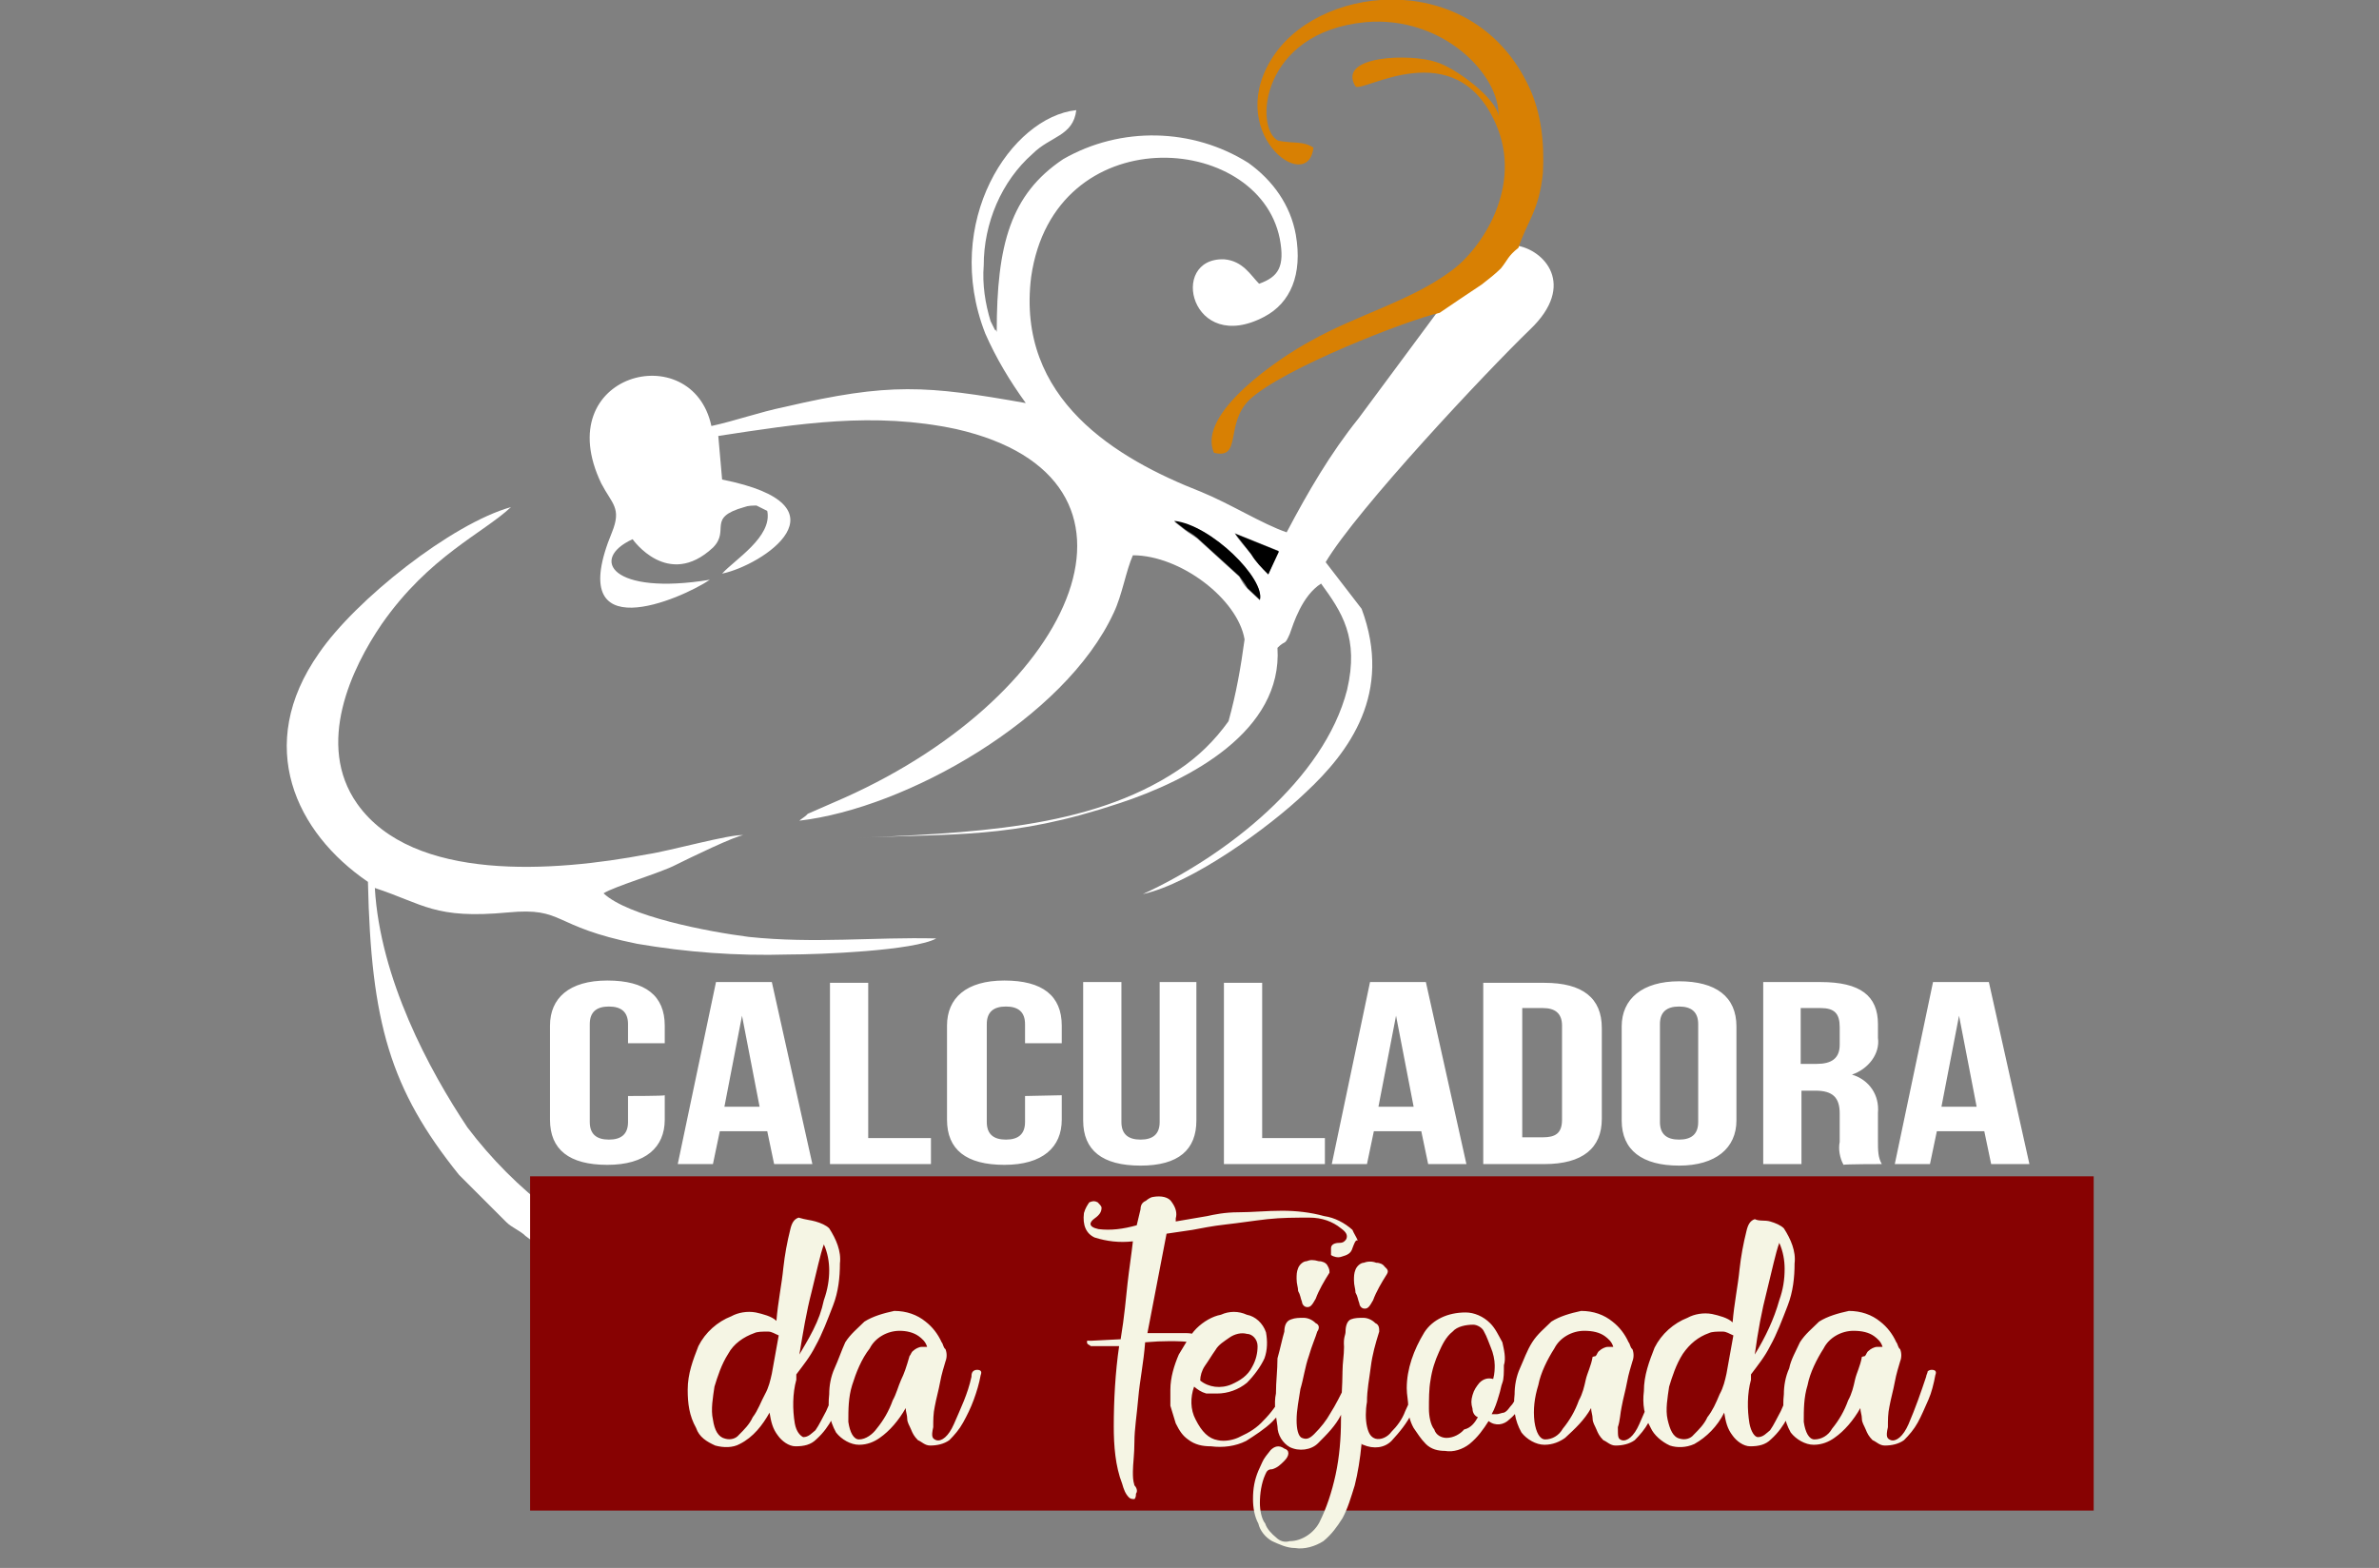
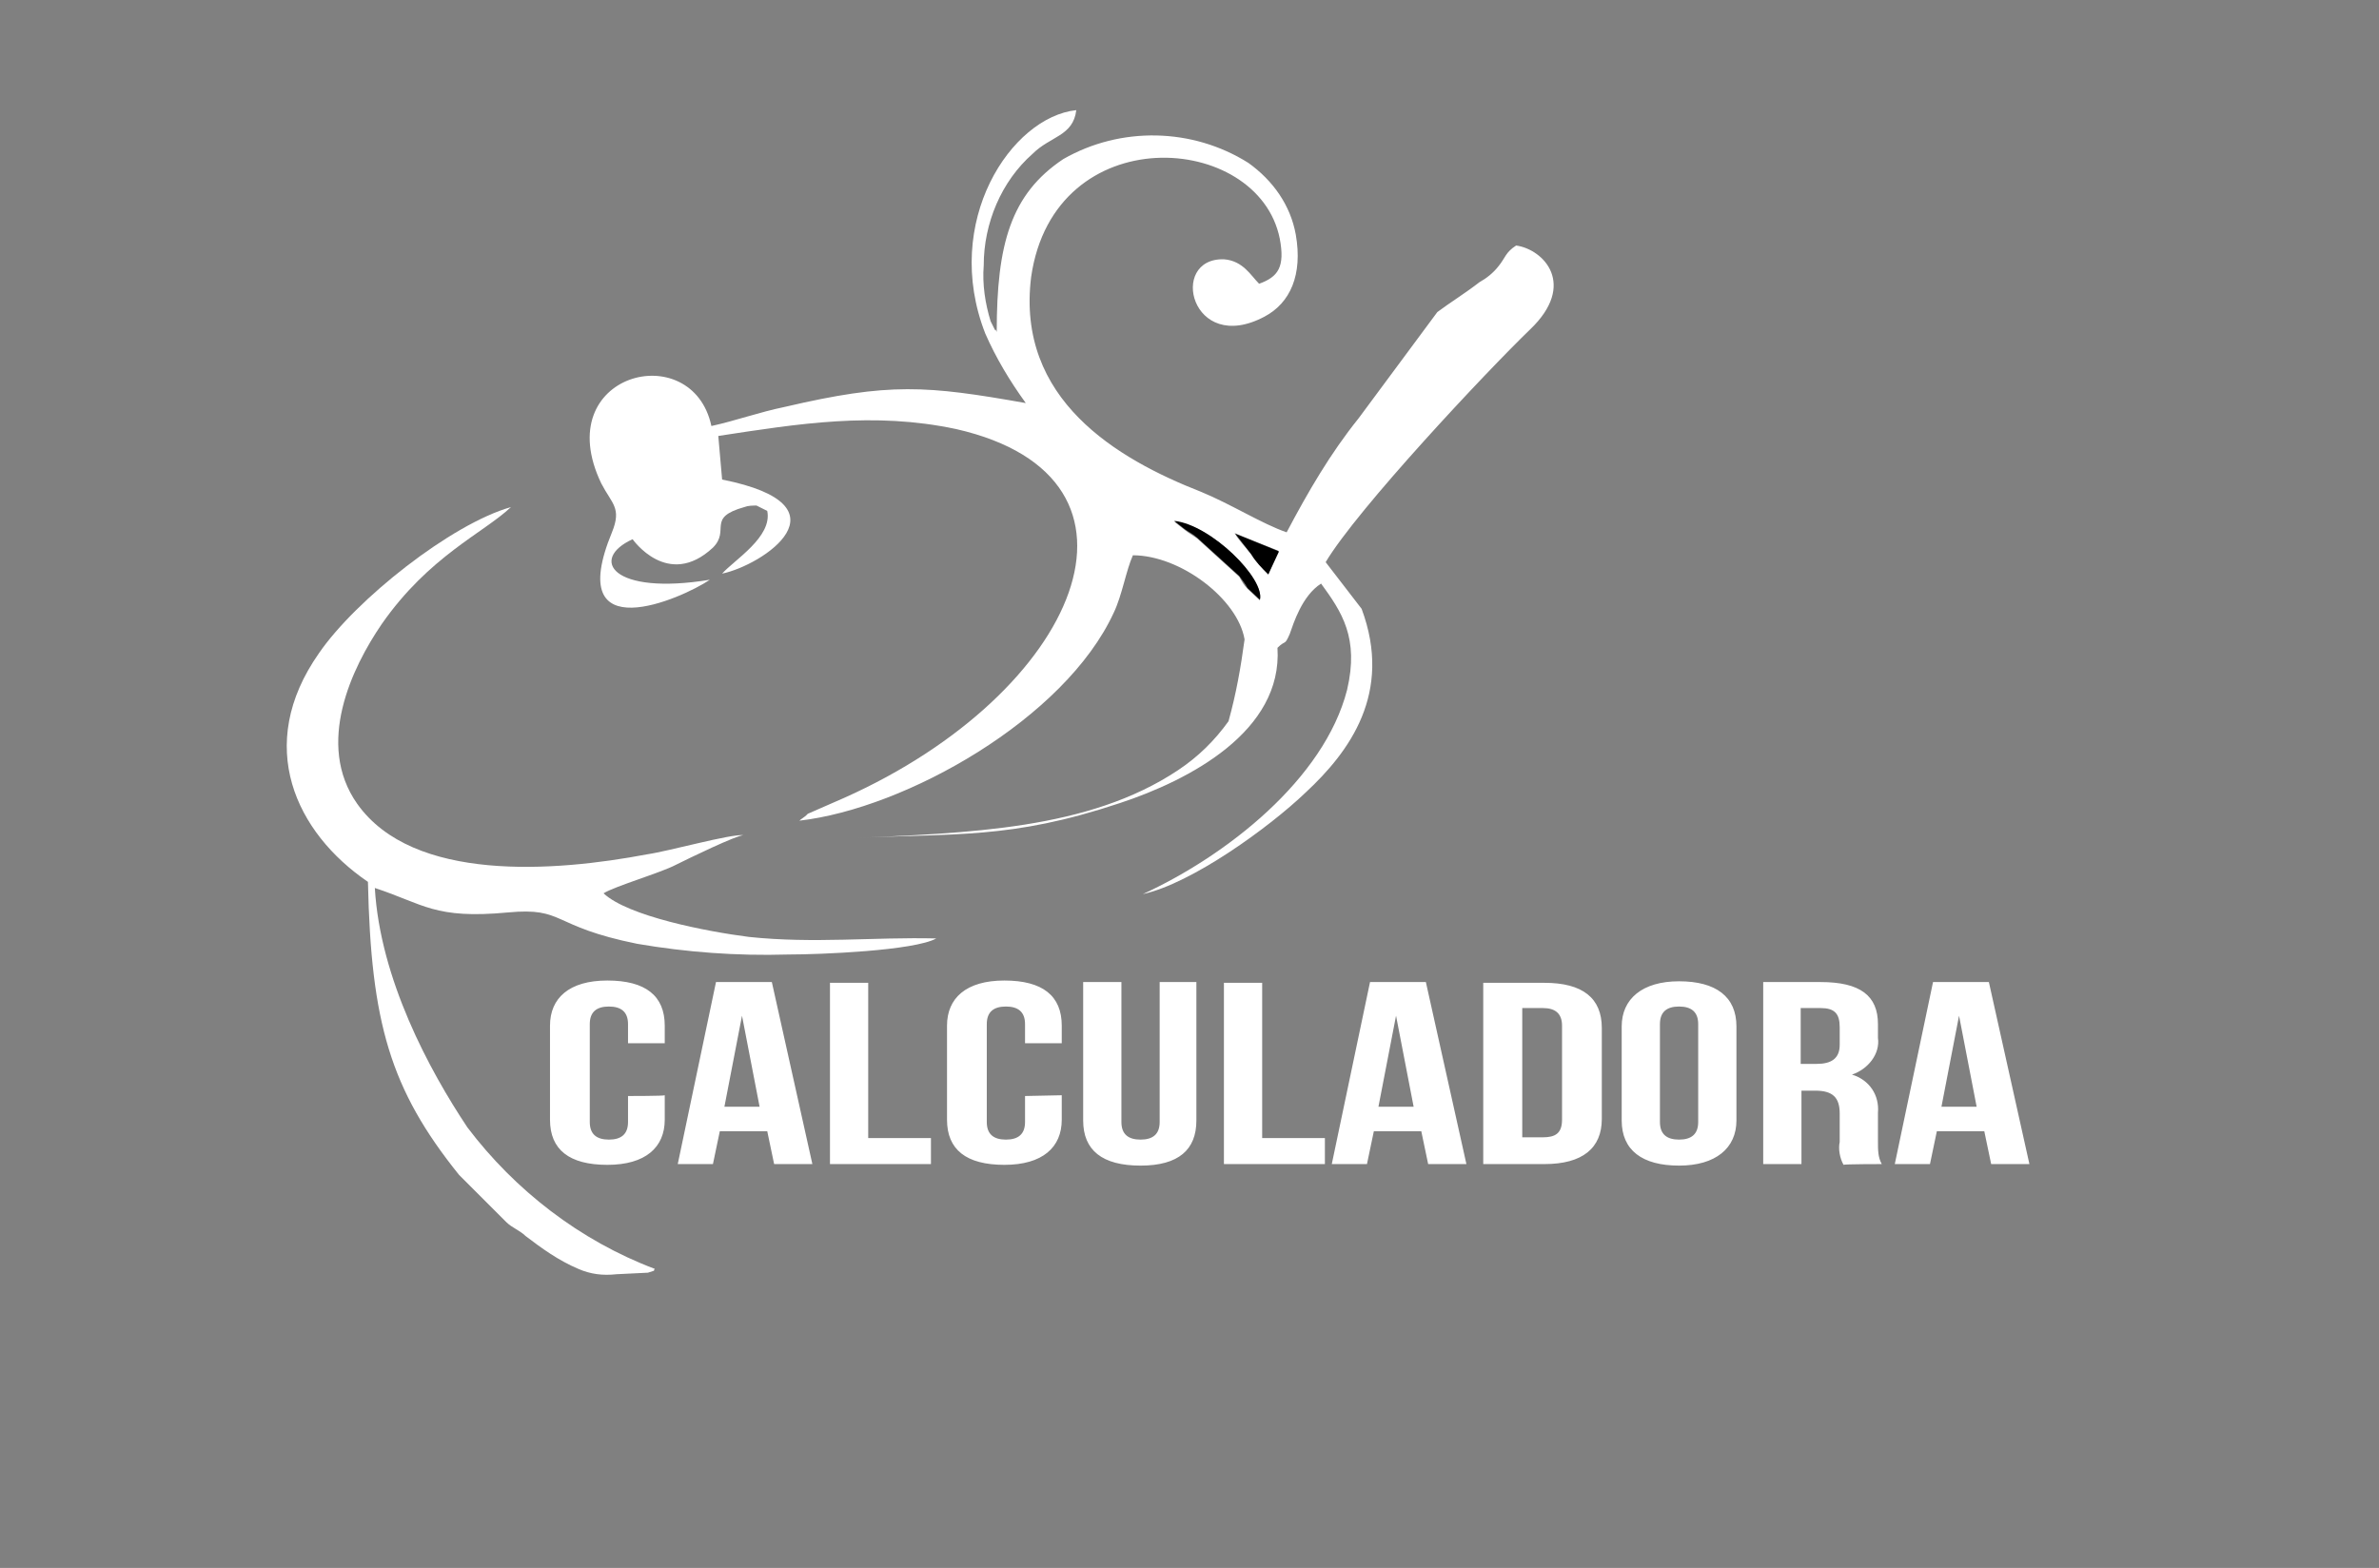
<svg xmlns="http://www.w3.org/2000/svg" version="1.1" id="Layer_1" x="0px" y="0px" viewBox="0 0 311 205" style="enable-background:new 0 0 311 205;" xml:space="preserve">
  <rect x="0" y="0" width="311" height="205" fill="#808080" stroke="none" />
  <style type="text/css">
	.st0{fill-rule:evenodd;clip-rule:evenodd;fill:#FFFFFF;}
	.st1{fill-rule:evenodd;clip-rule:evenodd;fill:#D88003;}
	.st2{fill-rule:evenodd;clip-rule:evenodd;}
	.st3{fill:#FFFFFF;}
	.st4{fill:#870202;}
	.st5{fill:#F5F5E4;}
</style>
  <path class="st0" d="M173.3,73.5c4.1-6.9,21-24.9,26.7-30.4c6.2-5.9,1.8-10.5-1.8-11c-1.4,0.9-1.4,1.6-2.3,2.7  c-0.7,0.9-1.6,1.6-2.5,2.1c-1.8,1.4-3.9,2.7-5.5,3.9l-10.3,13.9c-3.7,4.6-6.6,9.6-9.4,14.9c-3.2-1.1-7.3-3.7-11.2-5.3  c-11-4.3-24.2-12.1-22.2-28.1c3-20.8,29.7-19,32.5-5c0.7,3.7-0.2,5-2.7,5.9c-1.1-1.1-2.1-3-4.6-3.2c-7.3-0.2-4.3,12.6,5.3,7.5  c3.4-1.8,5-5.5,4.1-10.7c-0.7-3.9-3-7.1-6.2-9.4c-7.3-4.6-16.7-4.8-24.2-0.5c-6.9,4.6-8.7,11.2-8.7,22.6c0,0-0.2-0.5-0.2-0.2  l-0.6-1.2c-0.7-2.3-1.1-4.8-0.9-7.3c0-5.5,2.3-11,6.4-14.6c2.3-2.3,5.3-2.3,5.7-5.7c-8.5,0.9-17.6,14.6-11.9,29.2  c1.4,3.2,3.2,6.2,5.3,9.1c-13-2.3-17.8-2.7-31.5,0.5c-3.4,0.7-6.4,1.8-9.6,2.5c-2.5-11.7-21.3-6.9-14.4,7.5c1.4,2.7,2.7,3.2,1.4,6.4  c-6.4,15.5,9.1,8.7,12.8,6.2C80,77.9,77,73.1,82.7,70.5c0,0,4.6,6.6,10.5,1.1c2.3-2.3-0.9-3.9,4.1-5.3c0.5-0.2,1.1-0.2,1.6-0.2  l1.4,0.7c0.7,3.4-4.3,6.4-5.9,8.2c5.3-1.1,17.1-8.9,0-12.3L93.9,57c10.5-1.6,20.3-3.2,31.1-0.9c28.1,6.4,16,34.5-14.6,48.2l-4.8,2.1  l-0.2,0.2c-0.2,0.2-0.7,0.5-0.9,0.7c13.9-1.6,34.7-13.3,41.1-27.2c1.1-2.3,1.6-5.5,2.5-7.5c6.2,0,13.7,5.7,14.6,11  c-0.5,3.7-1.1,7.1-2.1,10.7c-1.8,2.5-3.9,4.6-6.6,6.4c-11.7,7.8-27.4,8.2-43,8.9c13.9-0.7,21,0.2,35.4-4.6c9.1-3,21.3-9.4,20.6-20.3  c1.1-1.1,0.9-0.2,1.6-1.8c0.5-1.4,1.6-5,4.1-6.6c2.7,3.7,5,7.1,3.4,13.9c-3,11.7-15.8,21.7-26.7,26.7c6.4-1.4,16.5-8.7,21.3-13.3  c5.7-5.3,11.4-13,7.3-24 M163.1,77c-0.5-0.5-0.7-0.9-1.1-1.6l-5.5-5c-0.7-0.5-1.1-0.7-1.6-1.1l-1.4-1.1c5,0.5,11.9,7.5,11.2,10.3  L163.1,77z M165.8,75.1c-0.9-0.9-1.6-1.6-2.3-2.7c-0.7-0.9-1.6-1.8-2.1-2.7l5.7,2.3L165.8,75.1z" />
  <path class="st0" d="M60,153.6c1.4,1.4,2.7,2.7,4.1,4.1c0.7,0.7,1.4,1.4,2.1,2.1c0.7,0.7,1.8,1.1,2.5,1.8c2.1,1.6,4.3,3.2,6.9,4.3  c1.6,0.7,3.2,0.9,5,0.7l4.1-0.2c1.4-0.5,0.5,0,0.9-0.5c-9.8-3.7-18.3-10.3-24.5-18.5c-5-7.5-11.4-19.4-12.1-31.3  c6.4,2.1,7.8,4.1,17.4,3.2c7.5-0.7,5.5,1.8,16.9,4.1c6.4,1.1,13,1.6,19.7,1.4c4.3,0,16.5-0.5,19.4-2.1c-8.2-0.2-16,0.7-24.5-0.2  c-5.5-0.7-15.8-2.7-19-5.7c1.4-0.9,7.5-2.7,9.4-3.7c1.8-0.9,8-3.9,8.9-3.9c-1.6-0.2-9.8,2.1-12.6,2.5c-12.1,2.3-30.6,3.7-37.9-6.6  c-5.5-7.8-0.7-17.8,3.2-23.5c6.2-8.9,13.3-11.9,16.9-15.3C59,68.5,46.5,78.4,41.7,85.4c-8.5,12.1-3,23.5,6.4,29.9  C48.5,133.7,51,142.4,60,153.6" />
-   <path class="st1" d="M188.2,40.9c1.6-1.1,3.7-2.5,5.5-3.7c0.9-0.7,1.8-1.4,2.5-2.1c0.9-1.1,0.9-1.6,2.3-2.7c1.1-3.4,2.7-4.8,3.2-9.8  c0.2-3.9-0.2-7.8-1.8-11.2C192.8-3.9,173.3-2.3,166.7,7c-7.1,10.1,4.3,18.7,5,12.3c-1.4-0.9-2.5-0.5-4.6-0.9  c-3.2-1.6-2.3-14.2,11.4-15.5c10.1-0.9,17.6,6.9,17.4,12.3c-0.2-2.3-5.7-6.4-8.2-7.1c-3.2-1.1-13-0.9-10.5,3.2  c0.9,0.9,13-7.1,18.3,4.8c3.7,8.2-1.8,16.5-5.9,19.4c-5.3,3.9-12.3,5.7-18.3,9.1c-3.9,2.1-14.9,9.4-12.6,14.6  c3.7,0.9,1.4-3.7,4.6-6.9C167.6,48.2,184.1,41.8,188.2,40.9" />
  <path class="st2" d="M164.7,78.4c0.7-2.7-6.4-9.8-11.2-10.3l1.4,1.1c0.7,0.5,0.9,0.5,1.6,1.1l5.5,5c0.5,0.7,0.7,0.9,1.1,1.6  L164.7,78.4z" />
  <path class="st2" d="M165.8,75.1l1.4-3l-5.7-2.3c0.7,0.9,1.4,1.8,2.1,2.7C164.2,73.5,164.9,74.2,165.8,75.1" />
  <path class="st3" d="M256.1,132.8L256.1,132.8l2.3,11.9h-4.6L256.1,132.8z M260,128.4h-7.3l-5,23.8h4.6l0.9-4.3h6.2l0.9,4.3h5  L260,128.4z M238,131.8c1.8,0,2.5,0.7,2.5,2.5v2.3c0,1.8-1.1,2.5-3,2.5h-2.1v-7.3C235.5,131.8,238,131.8,238,131.8z M246,152.2  c-0.5-0.9-0.5-1.8-0.5-3v-3.7c0.2-2.3-1.1-4.3-3.4-5l0,0c2.1-0.7,3.7-2.7,3.4-4.8v-1.8c0-3.7-2.3-5.5-7.5-5.5h-7.5v23.8h5v-9.6h1.8  c2.3,0,3.2,0.9,3.2,3v3.7c-0.2,0.9,0,2.1,0.5,3C241,152.2,246,152.2,246,152.2z M212,146.5c0,3.9,2.7,5.9,7.5,5.9  c4.8,0,7.5-2.3,7.5-5.9v-12.3c0-3.9-2.7-5.9-7.5-5.9c-4.8,0-7.5,2.3-7.5,5.9V146.5z M217,133.9c0-1.6,0.9-2.3,2.5-2.3  s2.5,0.7,2.5,2.3v12.8c0,1.6-0.9,2.3-2.5,2.3s-2.5-0.7-2.5-2.3V133.9z M201.7,131.8c1.6,0,2.5,0.7,2.5,2.3v12.3  c0,1.8-0.9,2.3-2.5,2.3H199v-16.9L201.7,131.8L201.7,131.8z M193.9,152.2h8c5,0,7.5-2.1,7.5-5.9v-11.9c0-3.9-2.5-5.9-7.5-5.9h-8  V152.2z M182.5,132.8L182.5,132.8l2.3,11.9h-4.6L182.5,132.8z M186.4,128.4h-7.3l-5,23.8h4.6l0.9-4.3h6.2l0.9,4.3h5L186.4,128.4z   M159.9,152.2h13.3v-3.4H165v-20.3h-5v23.7H159.9z M141.6,128.4v18.1c0,3.9,2.5,5.9,7.5,5.9s7.3-2.1,7.3-5.9v-18.1h-4.8v18.3  c0,1.6-0.9,2.3-2.5,2.3c-1.6,0-2.5-0.7-2.5-2.3v-18.3H141.6z M134,143.3v3.4c0,1.6-0.9,2.3-2.5,2.3s-2.5-0.7-2.5-2.3v-12.8  c0-1.6,0.9-2.3,2.5-2.3s2.5,0.7,2.5,2.3v2.5h4.8v-2.3c0-3.9-2.5-5.9-7.5-5.9s-7.5,2.3-7.5,5.9v12.3c0,3.9,2.5,5.9,7.5,5.9  s7.5-2.3,7.5-5.9v-3.2L134,143.3z M108.4,152.2h13.3v-3.4h-8.2v-20.3h-5v23.7H108.4z M97,132.8L97,132.8l2.3,11.9h-4.6L97,132.8z   M100.9,128.4h-7.3l-5,23.8h4.6l0.9-4.3h6.2l0.9,4.3h5L100.9,128.4z M82.1,143.3v3.4c0,1.6-0.9,2.3-2.5,2.3s-2.5-0.7-2.5-2.3v-12.8  c0-1.6,0.9-2.3,2.5-2.3s2.5,0.7,2.5,2.3v2.5h4.8v-2.3c0-3.9-2.5-5.9-7.5-5.9s-7.5,2.3-7.5,5.9v12.3c0,3.9,2.5,5.9,7.5,5.9  s7.5-2.3,7.5-5.9v-3.2C86.9,143.3,82.1,143.3,82.1,143.3z" />
-   <rect x="69.3" y="153.8" class="st4" width="204.4" height="43.7" />
-   <path class="st5" d="M243.8,177.3c0.2-0.2,0.2-0.5,0.5-0.7c0.2-0.2,0.7-0.5,1.1-0.5h0.7c-0.2-0.7-0.7-1.1-1.1-1.4  c-0.7-0.5-1.6-0.7-2.7-0.7c-1.6,0-3.2,0.9-3.9,2.3c-0.9,1.4-1.8,3.2-2.1,4.8c-0.5,1.6-0.5,3.2-0.5,4.8c0.2,1.4,0.7,2.3,1.4,2.3  c0.9,0,1.8-0.5,2.3-1.4c0.9-1.1,1.6-2.3,2.1-3.7c0.5-0.9,0.7-1.8,0.9-2.7c0.2-0.9,0.7-1.8,0.9-3L243.8,177.3z M247.2,188.3  c0.7,0.2,1.6-0.5,2.3-2.1c0.9-2.1,1.6-4.1,2.3-6.2c0-0.2,0.2-0.5,0.2-0.7c0,0,0.2-0.2,0.5-0.2c0.5,0,0.7,0.2,0.5,0.7  c-0.2,1.1-0.5,2.3-0.9,3.2c-0.5,1.1-0.9,2.1-1.4,3s-1.1,1.6-1.8,2.3c-0.7,0.5-1.6,0.7-2.5,0.7c-0.7,0-1.1-0.5-1.6-0.7  c-0.5-0.5-0.7-0.9-0.9-1.4c-0.2-0.5-0.5-0.9-0.5-1.4s-0.2-0.9-0.2-1.4c-0.9,1.6-2.1,3-3.4,3.9c-0.7,0.5-1.6,0.9-2.7,0.9  c-1.1,0-2.3-0.7-3-1.6c-0.9-1.6-1.1-3.2-0.9-5c0-1.1,0.2-2.3,0.7-3.4c0.2-1.1,0.9-2.3,1.4-3.4c0.7-1.1,1.6-1.8,2.5-2.7  c1.1-0.7,2.5-1.1,3.9-1.4c1.6,0,3,0.5,4.1,1.4c0.9,0.7,1.6,1.6,2.1,2.7c0.2,0.2,0.2,0.7,0.5,0.9c0.2,0.5,0.2,1.1,0,1.6  c-0.2,0.7-0.5,1.6-0.7,2.7c-0.2,1.1-0.5,2.1-0.7,3.2c-0.2,0.9-0.2,1.8-0.2,2.7C246.5,187.9,246.7,188.1,247.2,188.3z M229.4,177.1  c1.4-2.3,2.5-4.6,3.2-7.1c0.5-1.4,0.7-2.7,0.7-4.1c0-1.1-0.2-2.3-0.7-3.4c-0.5,1.4-0.9,3.4-1.6,6.2  C230.3,171.4,229.8,174.1,229.4,177.1z M226.6,174.6c-0.5-0.2-0.9-0.5-1.4-0.5c-0.7,0-1.4,0-1.8,0.2c-1.4,0.5-2.5,1.4-3.4,2.7  c-0.9,1.4-1.4,3-1.8,4.3c-0.2,1.4-0.5,3-0.2,4.3c0.3,1.3,0.7,2.3,1.6,2.5c0.7,0.2,1.4,0,1.8-0.5c0.7-0.7,1.4-1.4,1.8-2.3  c0.7-0.9,1.1-1.8,1.6-3c0.5-0.9,0.7-1.8,0.9-2.7L226.6,174.6z M231.4,159.7c0.7,0.2,1.4,0.5,1.8,0.9c0.9,1.4,1.6,3,1.4,4.6  c0,1.8-0.2,3.7-0.9,5.5c-0.7,1.8-1.4,3.7-2.3,5.3c-0.7,1.4-1.6,2.5-2.5,3.7c0,0.2,0,0.5,0,0.7c-0.5,1.8-0.5,3.9-0.2,5.7  c0.2,1.1,0.7,1.8,1.1,1.8c0.7,0,1.1-0.5,1.6-0.9c0.5-0.7,0.9-1.6,1.4-2.5c0.5-1.1,0.9-2.1,1.1-3.2c0.5-1.1,0.7-2.3,1.1-3.4  c0.5-1.1,0.5-1.4,0.9-1.4s0.5,0.5,0.2,1.6l-1.1,3.7c-0.2,1.4-0.7,2.5-1.4,3.7c-0.5,0.9-1.1,1.8-2.1,2.7c-0.7,0.7-1.6,0.9-2.7,0.9  c-0.9,0-1.8-0.7-2.3-1.4c-0.7-0.9-0.9-1.8-1.1-3c-0.9,1.8-2.3,3.2-3.9,4.1c-1.1,0.5-2.3,0.5-3.2,0.2c-1.1-0.5-2.1-1.4-2.5-2.3  c-0.9-1.6-1.1-3.2-0.9-4.8c0-2.1,0.7-3.9,1.4-5.7c0.9-1.8,2.5-3.2,4.3-3.9c0.9-0.5,2.1-0.7,3.2-0.5c0.9,0.2,2.1,0.5,2.7,1.1  c0.2-2.5,0.7-4.8,0.9-6.9c0.2-1.8,0.5-3.4,0.9-5c0.2-0.9,0.5-1.4,1.1-1.6C230,159.7,230.7,159.5,231.4,159.7z M208.6,177.3  c0.2-0.2,0.2-0.5,0.5-0.7c0.2-0.2,0.7-0.5,1.1-0.5h0.7c-0.2-0.7-0.7-1.1-1.1-1.4c-0.7-0.5-1.6-0.7-2.7-0.7c-1.6,0-3.2,0.9-3.9,2.3  c-0.9,1.4-1.8,3.2-2.1,4.8c-0.5,1.6-0.7,3.2-0.5,4.8c0.2,1.4,0.7,2.3,1.4,2.3c0.9,0,1.8-0.5,2.3-1.4c0.9-1.1,1.6-2.3,2.1-3.7  c0.5-0.9,0.7-1.8,0.9-2.7c0.2-0.9,0.7-1.8,0.9-3L208.6,177.3z M212,188.3c0.7,0.2,1.6-0.5,2.3-2.1c0.9-2.1,1.8-3.9,2.3-6.2  c0-0.2,0-0.5,0.2-0.7c0,0,0.2-0.2,0.5-0.2c0.5,0,0.7,0.2,0.5,0.7c-0.2,1.1-0.5,2.1-0.9,3.2c-0.5,1.1-0.9,2.1-1.4,3s-1.1,1.6-1.8,2.3  c-0.7,0.5-1.6,0.7-2.5,0.7c-0.7,0-1.1-0.5-1.6-0.7c-0.5-0.5-0.7-0.9-0.9-1.4c-0.2-0.5-0.5-0.9-0.5-1.4s-0.2-0.9-0.2-1.4  c-0.9,1.6-2.1,2.7-3.4,3.9c-0.7,0.5-1.6,0.9-2.7,0.9c-1.1,0-2.3-0.7-3-1.6c-0.9-1.6-1.1-3.2-0.9-5c0-1.1,0.2-2.3,0.7-3.4  c0.5-1.1,0.9-2.3,1.6-3.4c0.7-1.1,1.6-1.8,2.5-2.7c1.1-0.7,2.5-1.1,3.9-1.4c1.6,0,3,0.5,4.1,1.4c0.9,0.7,1.6,1.6,2.1,2.7  c0.2,0.2,0.2,0.7,0.5,0.9c0.2,0.5,0.2,1.1,0,1.6c-0.2,0.7-0.5,1.6-0.7,2.7c-0.2,1.1-0.5,2.1-0.7,3.2c-0.2,0.9-0.2,1.8-0.5,2.7  C211.5,187.9,211.5,188.1,212,188.3z M193.2,185.3c-0.5-0.2-0.7-0.7-0.7-1.1c-0.2-0.7-0.2-1.1,0-1.8c0.2-0.7,0.5-1.1,0.9-1.6  c0.5-0.5,1.1-0.7,1.8-0.5c0.2-0.7,0.2-1.4,0.2-1.8c0-0.7-0.2-1.6-0.5-2.3c-0.3-0.7-0.5-1.4-0.9-2.1c-0.2-0.5-0.9-0.9-1.4-0.9  c-0.9,0-2.1,0.2-2.7,0.9c-0.9,0.7-1.4,1.8-1.8,2.7c-0.5,1.1-0.9,2.3-1.1,3.7c-0.2,1.1-0.2,2.5-0.2,3.7c0,0.9,0.2,2.1,0.7,2.7  c0.2,0.7,0.9,1.1,1.6,1.1c0.9,0,1.8-0.5,2.3-1.1C192.3,186.7,192.8,186,193.2,185.3z M191.6,171.6c1.1,0,2.3,0.5,3.2,1.4  c0.7,0.7,1.1,1.6,1.6,2.5c0.2,0.9,0.5,2.1,0.2,3c0,0.9,0,1.8-0.2,2.3c-0.2,0.5-0.2,0.9-0.5,1.8c-0.2,0.7-0.5,1.6-0.9,2.3  c0.2,0,0.5,0,0.7,0c0.2,0,0.7-0.2,0.9-0.2c0.5-0.2,0.7-0.7,1.1-1.1c0.5-0.7,0.9-1.6,1.4-2.3c0.5-0.5,0.9-0.7,0.9-0.5  c0.2,0.2,0.2,0.7,0,0.9c-0.7,1.6-1.6,3-2.7,3.9c-0.7,0.7-1.8,0.9-2.7,0.2c-0.7,1.1-1.4,2.1-2.5,3c-0.9,0.7-2.1,1.1-3.2,0.9  c-0.9,0-1.8-0.2-2.5-0.9c-0.7-0.7-1.1-1.4-1.6-2.1c-0.5-0.9-0.7-1.8-0.7-2.7s-0.2-1.6-0.2-2.5c0-2.5,0.9-5,2.3-7.3  C187.3,172.5,189.3,171.6,191.6,171.6L191.6,171.6z M181.3,166.6c-0.7,1.1-1.4,2.3-1.8,3.4c-0.5,0.9-0.7,1.1-1.1,1.1  c-0.5,0-0.7-0.5-0.7-0.7c-0.2-0.5-0.2-0.9-0.5-1.4c0-0.5-0.2-0.9-0.2-1.6c0-0.5,0-0.9,0.2-1.4c0.2-0.5,0.7-0.9,1.1-0.9  c0.5-0.2,1.1-0.2,1.6,0c0.5,0,0.9,0.2,1.1,0.5C181.3,165.9,181.6,166.1,181.3,166.6L181.3,166.6z M175.9,174.1  c0-0.7,0.2-1.4,0.7-1.6c0.5-0.2,1.1-0.2,1.6-0.2s1.1,0.2,1.6,0.7c0.5,0.2,0.5,0.7,0.5,1.1c-0.5,1.6-0.9,3-1.1,4.6s-0.5,3-0.5,4.6  c-0.2,1.1-0.2,2.3,0,3.2c0.2,0.9,0.5,1.4,1.1,1.6c0.7,0.2,1.6-0.2,2.1-0.9c0.7-0.7,1.4-1.6,1.8-2.7c0.5-1.1,1.1-2.3,1.6-3.9  c0.5-1.6,0.9-2.7,1.1-4.1c0.2-0.5,0.5-0.7,0.7-0.7c0.2,0,0.5,0.5,0.2,1.1c-0.3,0.6-0.5,1.6-0.9,3.2c-0.5,1.6-1.1,3.2-1.8,4.6  c-0.7,1.4-1.6,2.5-2.7,3.7c-0.9,0.9-2.3,1.1-3.7,0.5c0,0-0.2,0-0.2-0.2c-0.2,2.1-0.5,3.9-0.9,5.5c-0.5,1.6-0.9,3-1.6,4.3  c-0.7,1.1-1.4,2.1-2.5,3c-1.1,0.7-2.5,1.1-3.7,0.9c-1.1,0-2.1-0.5-3-0.9c-0.9-0.5-1.6-1.4-1.8-2.3c-0.5-0.9-0.7-2.1-0.7-3.2  c0-1.4,0.2-2.5,0.7-3.7l0.5-1.1c0.2-0.5,0.7-1.1,1.1-1.6c0.5-0.5,1.1-0.7,1.8-0.2c0.7,0.2,0.7,0.9,0,1.6c-0.5,0.5-0.9,0.9-1.6,1.1  c-0.5,0-0.7,0.2-0.9,0.7c-0.5,1.1-0.7,2.5-0.7,3.7c0,0.9,0.2,2.1,0.7,2.7c0.2,0.7,0.9,1.4,1.4,1.8c0.5,0.5,1.1,0.7,1.8,0.5  c1.6,0,3.2-1.1,3.9-2.5c0.9-1.8,1.6-3.9,2.1-6.2s0.7-4.8,0.7-7.1c0-2.5,0.2-4.6,0.2-6.4c0-1.1,0.2-2.1,0.2-3.2  C175.6,174.8,175.9,174.6,175.9,174.1z M167.9,174.1c0-0.7,0.2-1.4,0.9-1.6c0.5-0.2,1.1-0.2,1.6-0.2s1.1,0.2,1.6,0.7  c0.5,0.2,0.5,0.7,0.2,1.1c-0.2,0.7-0.7,1.8-1.1,3.2c-0.5,1.4-0.7,3-1.1,4.3c-0.2,1.4-0.5,2.7-0.5,4.1c0,1.1,0.2,2.1,0.7,2.3  s0.9,0.2,1.6-0.5c0.9-0.9,1.6-1.8,2.1-2.7c0.7-1.1,1.4-2.5,2.1-3.9s1.1-2.7,1.6-4.1c0-0.5,0.5-0.7,0.9-0.7c0.5,0,0.5,0.5,0.2,1.1  c-0.2,0.7-0.7,1.6-1.1,3.2c-0.7,1.6-1.4,3.2-2.3,4.6c-0.7,1.4-1.8,2.5-3,3.7c-0.9,0.9-2.5,1.1-3.7,0.5c-0.9-0.5-1.6-1.6-1.6-2.7  c-0.2-1.4-0.5-3-0.2-4.3c0-1.6,0.2-3,0.2-4.6C167.4,176.2,167.6,175.1,167.9,174.1L167.9,174.1z M173.8,166.4  c-0.7,1.1-1.4,2.3-1.8,3.4c-0.5,0.9-0.7,1.1-1.1,1.1c-0.5,0-0.7-0.5-0.7-0.7c-0.2-0.5-0.2-0.9-0.5-1.4c0-0.5-0.2-0.9-0.2-1.6  c0-0.5,0-0.9,0.2-1.4c0.2-0.5,0.7-0.9,1.1-0.9c0.5-0.2,0.9-0.2,1.6,0c0.5,0,0.9,0.2,1.1,0.5C173.8,165.9,173.8,166.1,173.8,166.4z   M156.9,180.5L156.9,180.5c1.1,0.9,2.7,1.1,4.1,0.5c1.1-0.5,2.1-1.1,2.7-2.3c0.5-0.9,0.7-1.8,0.7-2.7s-0.7-1.6-1.4-1.6  c-0.7-0.2-1.6,0-2.3,0.5c-0.7,0.5-1.4,0.9-1.8,1.6c-0.5,0.7-0.9,1.4-1.4,2.1C157.1,179.2,156.9,179.9,156.9,180.5z M159.2,188.3  c0.9,0.2,2.1,0,3-0.5c1.1-0.5,2.1-1.1,3-2.1c0.9-0.9,1.8-2.1,2.5-3.4c0.7-1.4,1.4-2.7,1.8-4.1c0.2-0.5,0.5-0.7,0.7-0.5  c0.2,0.2,0.5,0.5,0.2,0.9c-0.5,1.4-0.9,2.7-1.6,3.9c-0.7,1.4-1.6,2.5-2.5,3.4s-2.3,1.8-3.4,2.5c-1.4,0.7-3,0.9-4.6,0.7  c-1.1,0-2.1-0.2-3-0.9c-0.7-0.5-1.1-1.1-1.6-2.1c-0.2-0.7-0.5-1.6-0.7-2.3c0-0.7,0-1.6,0-2.1c0-1.6,0.5-3.2,1.1-4.6  c0.7-1.1,1.4-2.5,2.3-3.4c0.9-0.9,2.1-1.6,3.2-1.8c1.1-0.5,2.3-0.5,3.4,0c1.1,0.2,2.1,1.1,2.5,2.3c0.2,1.1,0.2,2.3-0.2,3.4  c-0.5,1.1-1.4,2.3-2.3,3.2c-1.1,0.9-2.5,1.4-3.9,1.4c-0.5,0-0.9,0-1.4,0c-0.7-0.2-1.1-0.5-1.6-0.9c-0.5,1.4-0.5,3,0.2,4.3  C157.1,187.2,158,188.1,159.2,188.3L159.2,188.3z M176.8,163.2c-0.2,0.7-0.7,0.9-1.4,1.1c-0.5,0.2-1.1,0-1.4-0.2c0-0.2,0-0.7,0-0.9  c0-0.5,0.5-0.7,1.1-0.7c0.5,0,0.7-0.2,0.9-0.5c0.2-0.5,0-0.9-0.7-1.4c-1.1-0.9-2.5-1.4-4.1-1.4c-1.8,0-3.7,0-5.5,0.2  c-1.8,0.2-3.7,0.5-5.5,0.7c-1.8,0.2-3.2,0.5-4.3,0.7l-3.4,0.5l-2.5,13c2.5,0,4.1,0,5,0s1.4,0.2,1.6,0.5c0.2,0.2-0.2,0.7-0.5,0.7  c-2.1-0.2-4.1-0.2-6.4,0c-0.2,2.7-0.7,5-0.9,7.3c-0.2,2.3-0.5,4.1-0.5,5.7c0,1.6-0.2,3-0.2,3.9c0,0.7,0,1.1,0.2,1.8  c0.2,0.2,0.5,0.7,0.2,1.1c0,0.2,0,0.5-0.2,0.7c-0.2,0-0.5,0-0.7-0.2c-0.5-0.5-0.7-1.1-0.9-1.8c-0.9-2.3-1.1-5-1.1-7.5  c0-3.4,0.2-7.1,0.7-10.5h-1.4h-2.3c-0.2-0.2-0.5-0.2-0.5-0.5s0-0.2,0.5-0.2l3.9-0.2c0.5-3,0.7-5.5,0.9-7.3c0.2-1.8,0.5-3.7,0.7-5.5  c-1.8,0.2-3.4,0-5-0.5c-1.1-0.5-1.6-1.6-1.4-3.2c0.2-0.7,0.5-1.1,0.7-1.4c0.5-0.2,0.7-0.2,1.1,0c0.2,0.2,0.5,0.5,0.5,0.7  c0,0.5-0.2,0.9-0.9,1.4c-0.7,0.5-0.9,1.1,0.5,1.4c1.6,0.2,3.2,0,5-0.5l0.5-2.1c0-0.5,0.2-0.9,0.7-1.1c0.2-0.2,0.7-0.5,0.9-0.5  c1.1-0.2,2.1,0,2.5,0.7c0.5,0.7,0.7,1.4,0.5,2.1c0,0.2,0,0.2,0,0.2s0,0,0,0.2l4.1-0.7c0.9-0.2,2.3-0.5,4.1-0.5s3.7-0.2,5.7-0.2  c1.8,0,3.7,0.2,5.5,0.7c1.4,0.2,2.7,0.9,3.7,1.8c0.2,0.5,0.5,0.9,0.7,1.4C177.2,162,177,162.7,176.8,163.2L176.8,163.2z   M118.9,177.3c0.2-0.2,0.2-0.5,0.5-0.7c0.2-0.2,0.7-0.5,1.1-0.5h0.7c-0.2-0.7-0.7-1.1-1.1-1.4c-0.7-0.5-1.6-0.7-2.5-0.7  c-1.6,0-3.2,0.9-3.9,2.3c-1.1,1.4-1.8,3.2-2.3,4.8s-0.5,3.2-0.5,4.8c0.2,1.4,0.7,2.3,1.4,2.3c0.9,0,1.8-0.7,2.3-1.4  c0.9-1.1,1.6-2.3,2.1-3.7c0.5-0.9,0.7-1.8,1.1-2.7C118.2,179.6,118.5,178.7,118.9,177.3L118.9,177.3z M122.4,188.3  c0.7,0.2,1.6-0.5,2.3-2.1c0.9-2.1,1.8-3.9,2.3-6.2c0-0.2,0-0.5,0.2-0.7c0,0,0.2-0.2,0.5-0.2c0.5,0,0.7,0.2,0.5,0.7  c-0.2,1.1-0.5,2.1-0.9,3.2s-0.9,2.1-1.4,3s-1.1,1.6-1.8,2.3c-0.7,0.5-1.6,0.7-2.5,0.7c-0.7,0-1.1-0.5-1.6-0.7  c-0.5-0.5-0.7-0.9-0.9-1.4c-0.2-0.5-0.5-0.9-0.5-1.4s-0.2-0.9-0.2-1.4c-0.9,1.6-2.1,3-3.4,3.9c-0.7,0.5-1.6,0.9-2.7,0.9  s-2.3-0.7-3-1.6c-0.9-1.6-1.1-3.2-0.9-5c0-1.1,0.2-2.3,0.7-3.4c0.5-1.1,0.9-2.3,1.4-3.4c0.7-1.1,1.6-1.8,2.5-2.7  c1.1-0.7,2.5-1.1,3.9-1.4c1.6,0,3,0.5,4.1,1.4c0.9,0.7,1.6,1.6,2.1,2.7c0.2,0.2,0.2,0.7,0.5,0.9c0.2,0.5,0.2,1.1,0,1.6  c-0.2,0.7-0.5,1.6-0.7,2.7c-0.2,1.1-0.5,2.1-0.7,3.2c-0.2,0.9-0.2,1.8-0.2,2.7C121.7,187.9,121.9,188.1,122.4,188.3z M104.5,177.1  c0.5-0.9,1.1-1.8,1.8-3.2c0.7-1.4,1.1-2.5,1.4-3.9c0.5-1.4,0.7-2.7,0.7-3.9c0-1.1-0.2-2.3-0.7-3.4c-0.5,1.4-0.9,3.4-1.6,6.2  C105.4,171.6,105,174.1,104.5,177.1z M101.8,174.6c-0.5-0.2-0.9-0.5-1.4-0.5c-0.7,0-1.4,0-1.8,0.2c-1.4,0.5-2.7,1.4-3.4,2.7  c-0.9,1.4-1.4,3-1.8,4.3c-0.2,1.4-0.5,3-0.2,4.3c0.2,1.4,0.7,2.3,1.6,2.5c0.7,0.2,1.4,0,1.8-0.5c0.7-0.7,1.4-1.4,1.8-2.3  c0.7-0.9,1.1-2.1,1.6-3s0.7-1.8,0.9-2.7L101.8,174.6z M106.6,159.7c0.7,0.2,1.4,0.5,1.8,0.9c0.9,1.4,1.6,3,1.4,4.6  c0,1.8-0.2,3.7-0.9,5.5c-0.7,1.8-1.4,3.7-2.3,5.3c-0.7,1.4-1.6,2.5-2.5,3.7c0,0.2,0,0.5,0,0.7c-0.5,1.8-0.5,3.9-0.2,5.7  c0.2,1.1,0.7,1.6,1.1,1.8c0.7,0,1.1-0.5,1.6-0.9c0.5-0.7,0.9-1.6,1.4-2.5c0.5-1.1,0.9-2.1,1.1-3.2c0.2-1.1,0.7-2.3,1.1-3.4  s0.5-1.4,0.9-1.4c0.5,0,0.5,0.5,0.2,1.6s-0.7,2.3-1.1,3.7c-0.2,1.4-0.7,2.5-1.4,3.7c-0.5,0.9-1.1,1.8-2.1,2.7  c-0.7,0.7-1.6,0.9-2.7,0.9c-0.9,0-1.8-0.7-2.3-1.4c-0.7-0.9-0.9-1.8-1.1-3c-0.9,1.6-2.1,3.2-3.9,4.1c-0.9,0.5-2.1,0.5-3.2,0.2  c-1.1-0.5-2.1-1.1-2.5-2.3c-0.9-1.6-1.1-3.2-1.1-5c0-2.1,0.7-3.9,1.4-5.7c0.9-1.8,2.5-3.2,4.3-3.9c0.9-0.5,2.1-0.7,3.2-0.5  c0.9,0.2,2.1,0.5,2.7,1.1c0.2-2.5,0.7-4.8,0.9-6.9c0.2-1.8,0.5-3.4,0.9-5c0.2-0.9,0.5-1.4,1.1-1.6  C105.4,159.5,105.9,159.5,106.6,159.7z" />
</svg>